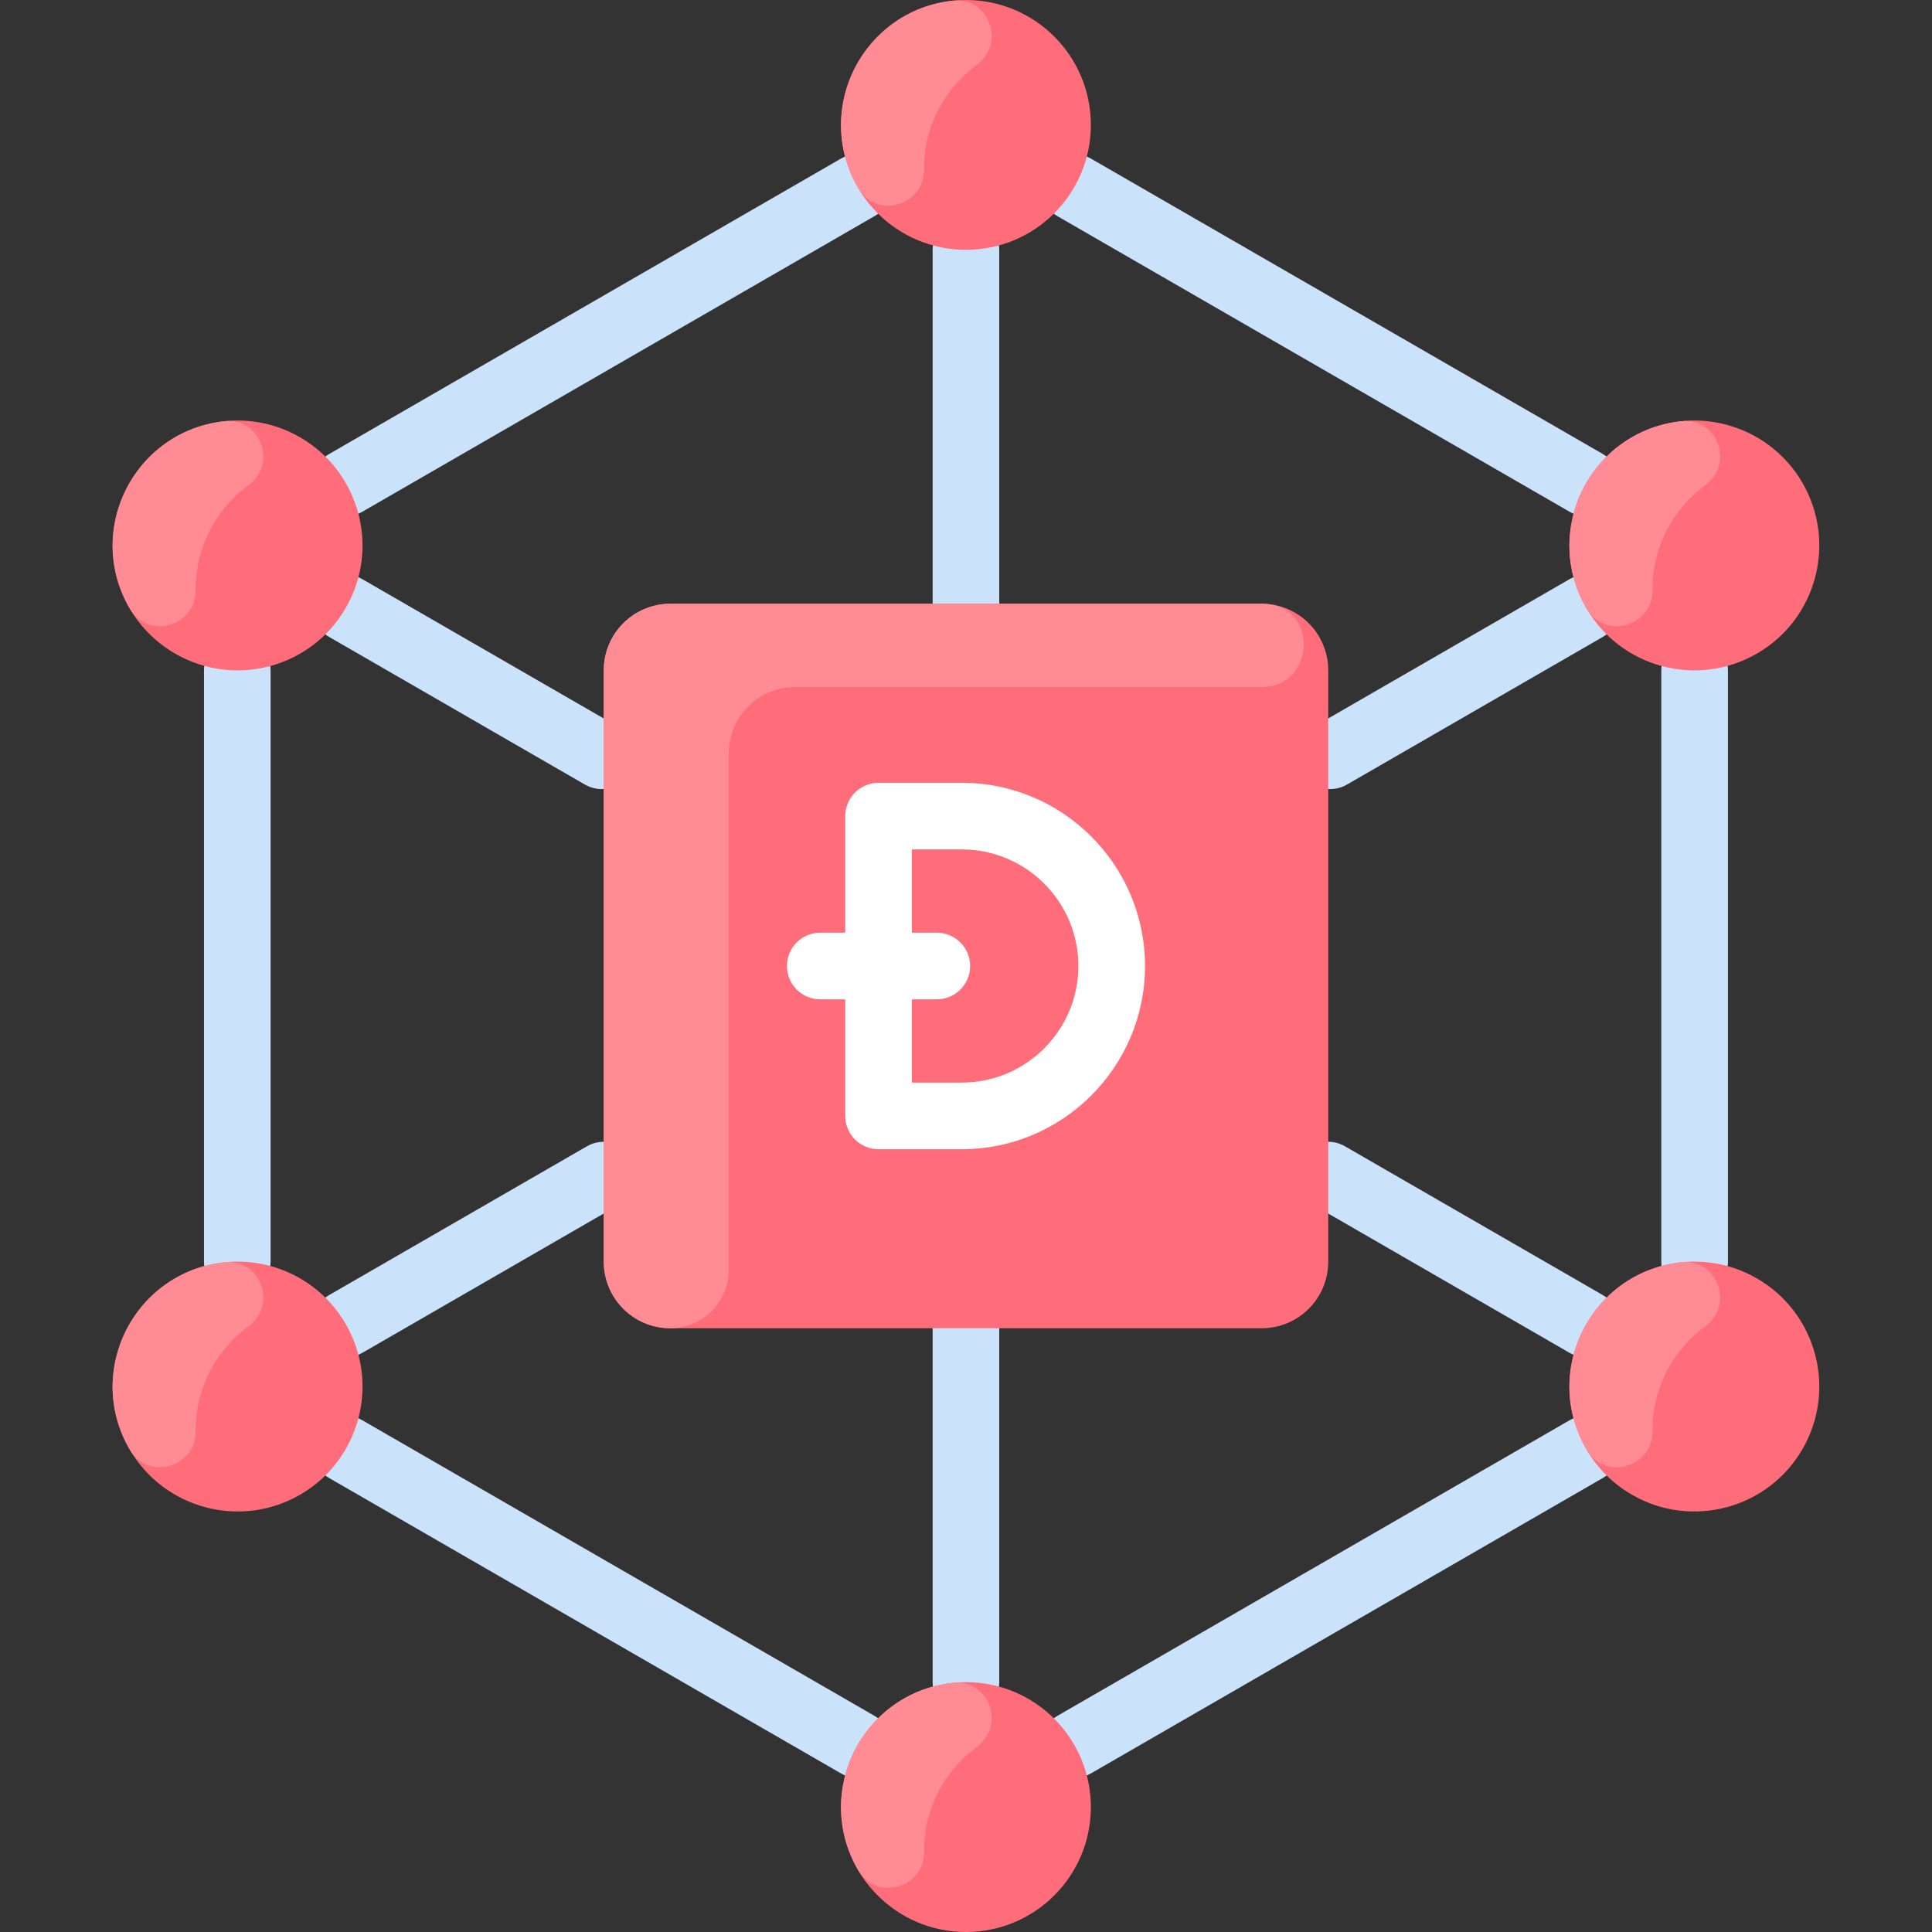
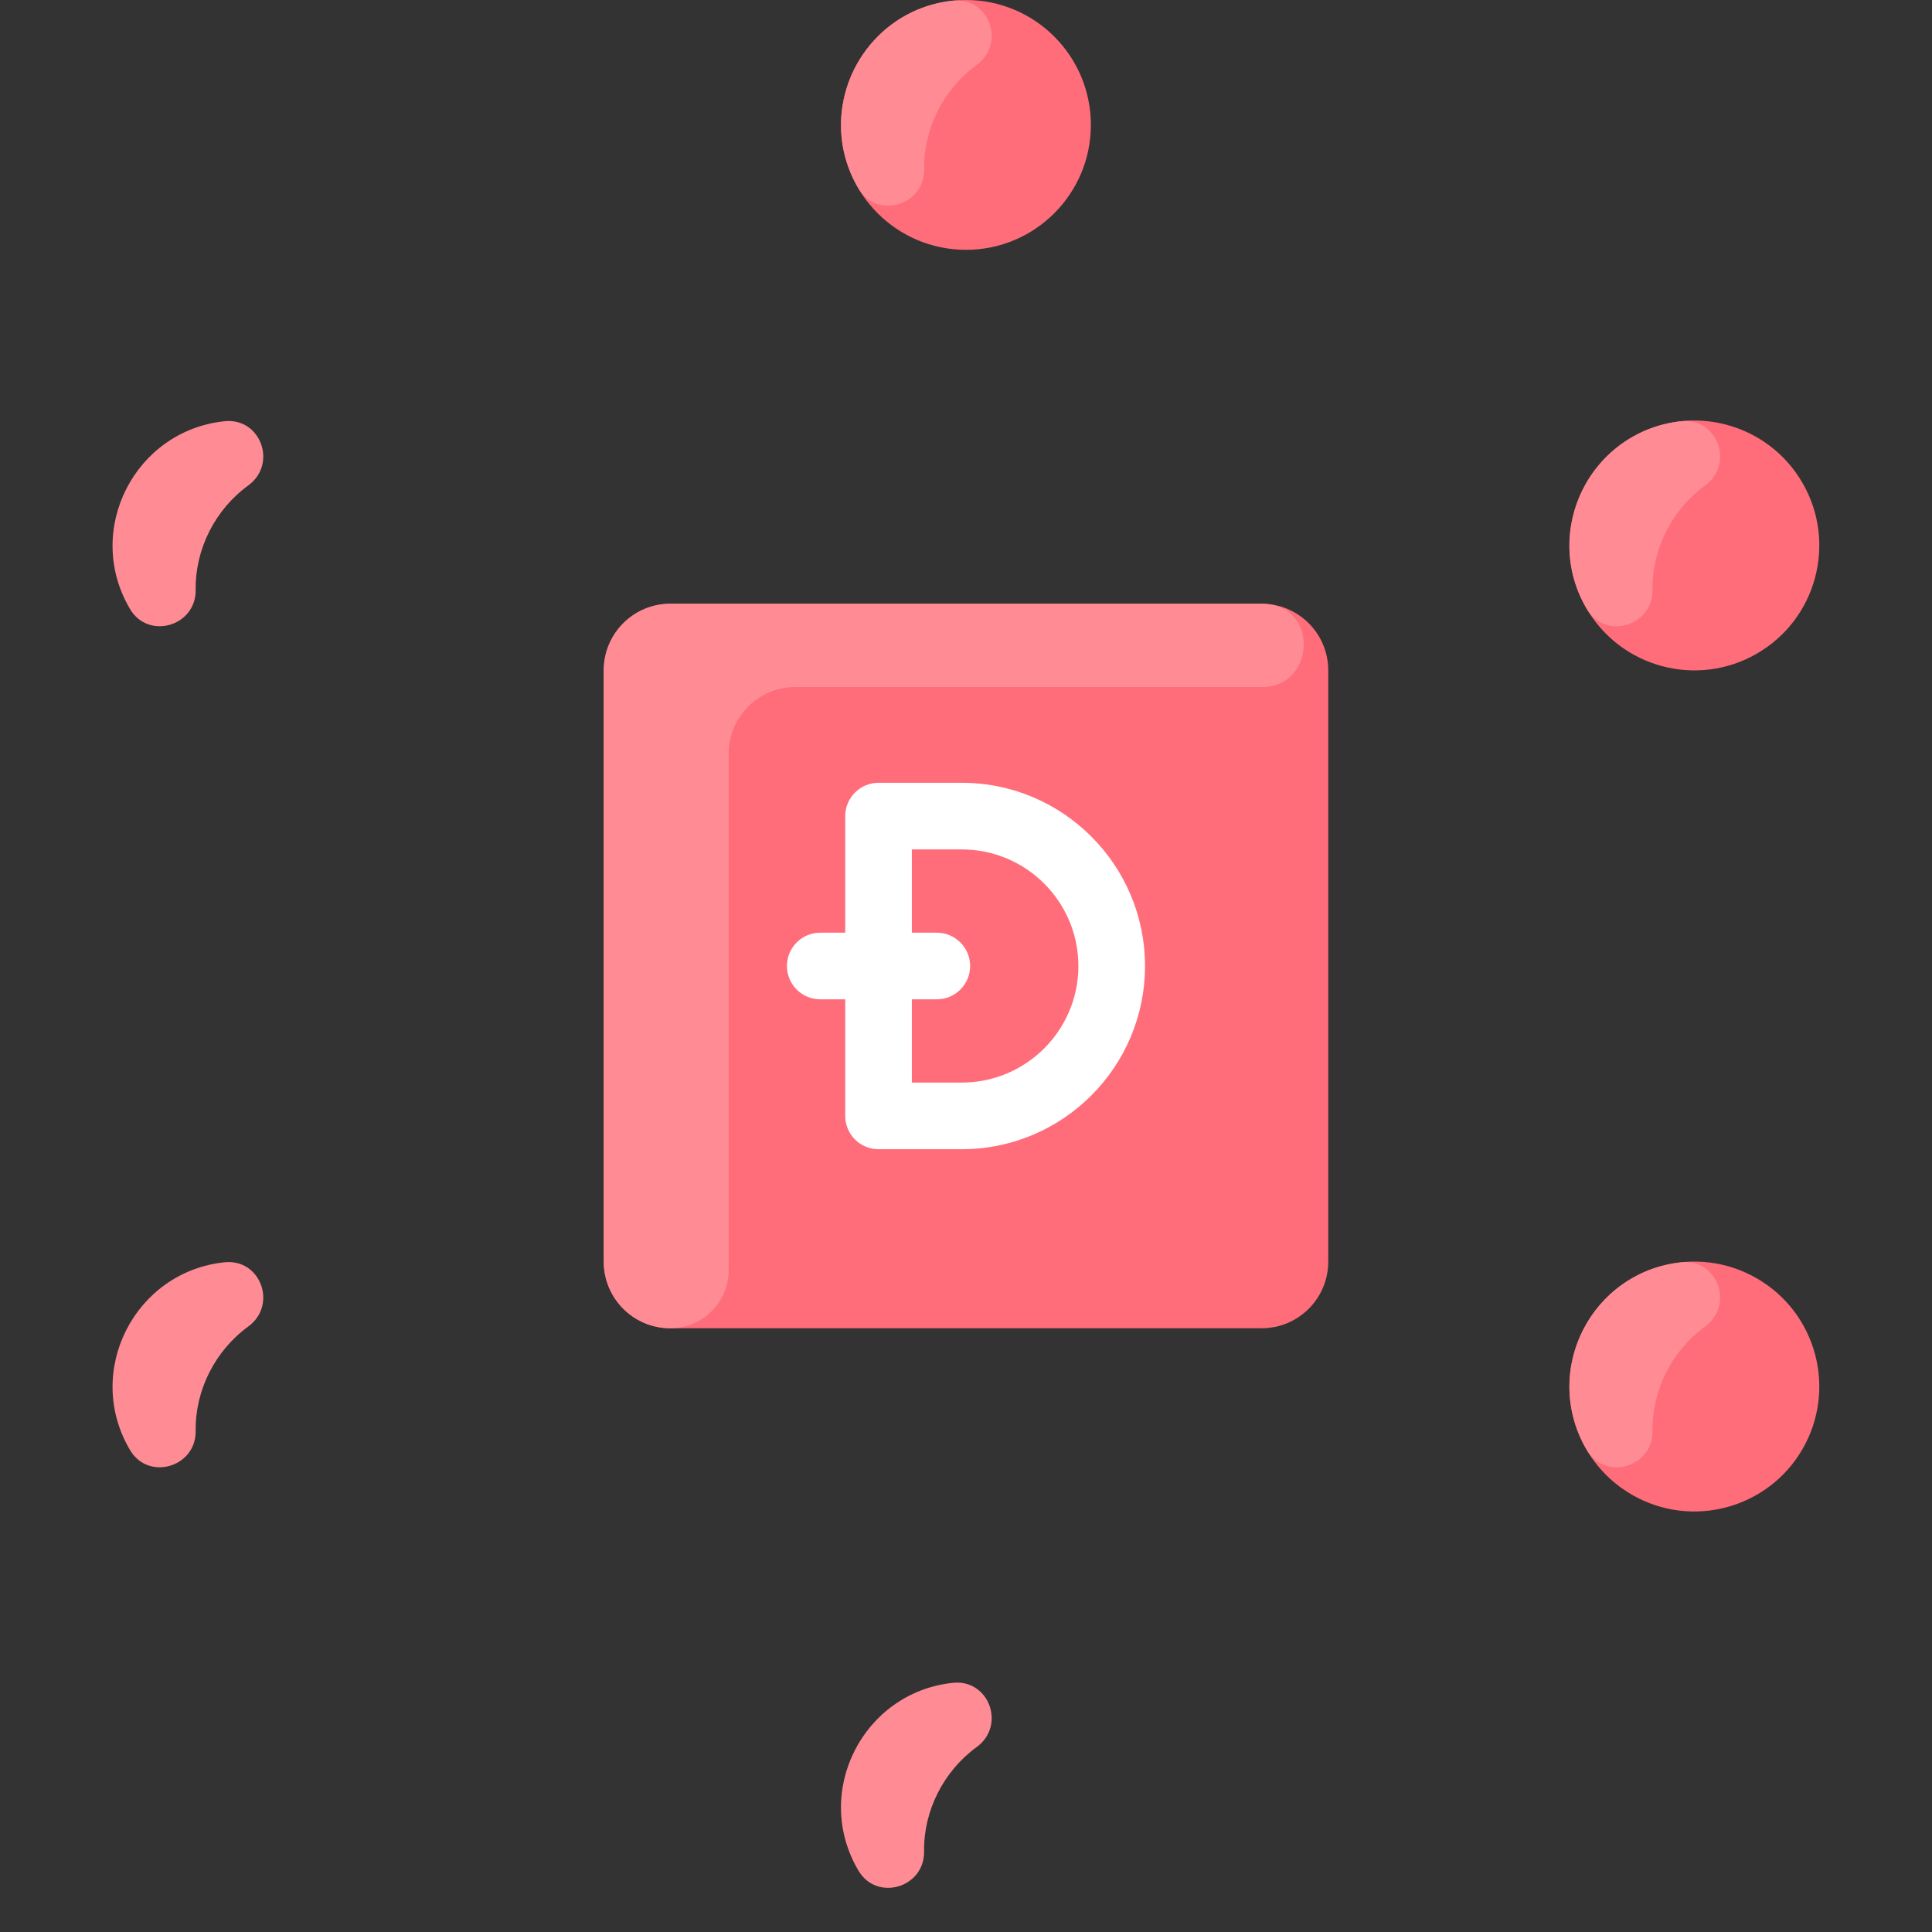
<svg xmlns="http://www.w3.org/2000/svg" width="70" height="70" viewBox="0 0 70 70" fill="none">
  <rect x="0" y="0" width="70" height="70" fill="#333333" stroke="none" />
-   <path d="M61.399 46.918C61.079 46.918 60.772 46.791 60.546 46.565C60.319 46.338 60.192 46.031 60.192 45.711V24.289C60.192 23.969 60.319 23.662 60.546 23.436C60.772 23.209 61.079 23.082 61.399 23.082C61.719 23.082 62.026 23.209 62.253 23.436C62.479 23.662 62.606 23.969 62.606 24.289V45.711C62.606 46.031 62.479 46.338 62.253 46.565C62.026 46.791 61.719 46.918 61.399 46.918ZM37.873 63.816C37.793 63.678 37.742 63.527 37.721 63.37C37.701 63.212 37.711 63.053 37.752 62.9C37.793 62.747 37.864 62.603 37.961 62.477C38.057 62.352 38.177 62.246 38.315 62.167L56.87 51.458C57.147 51.298 57.476 51.255 57.785 51.338C58.095 51.421 58.358 51.623 58.518 51.9C58.678 52.177 58.722 52.507 58.639 52.816C58.556 53.125 58.353 53.389 58.076 53.549L39.521 64.257C38.947 64.589 38.208 64.396 37.873 63.816ZM56.87 18.542L38.315 7.833C38.037 7.673 37.835 7.41 37.752 7.101C37.669 6.791 37.712 6.462 37.873 6.185C38.032 5.907 38.296 5.705 38.605 5.622C38.914 5.539 39.244 5.583 39.521 5.743L58.076 16.451C58.213 16.531 58.334 16.636 58.43 16.762C58.527 16.888 58.597 17.031 58.639 17.184C58.68 17.337 58.69 17.497 58.669 17.654C58.649 17.811 58.597 17.963 58.518 18.1C58.184 18.679 57.445 18.874 56.87 18.542ZM8.598 46.918C8.277 46.918 7.97 46.791 7.744 46.565C7.518 46.338 7.391 46.031 7.391 45.711V24.289C7.391 23.969 7.518 23.662 7.744 23.436C7.97 23.209 8.277 23.082 8.598 23.082C8.918 23.082 9.225 23.209 9.451 23.436C9.677 23.662 9.804 23.969 9.804 24.289V45.711C9.804 46.031 9.677 46.338 9.451 46.565C9.225 46.791 8.918 46.918 8.598 46.918ZM30.476 64.257L11.921 53.549C11.643 53.389 11.441 53.125 11.358 52.816C11.275 52.507 11.319 52.177 11.479 51.9C11.639 51.623 11.902 51.42 12.211 51.337C12.521 51.255 12.85 51.298 13.127 51.458L31.682 62.167C31.82 62.246 31.94 62.351 32.036 62.477C32.133 62.603 32.204 62.746 32.245 62.9C32.286 63.053 32.296 63.212 32.276 63.369C32.255 63.526 32.203 63.678 32.124 63.815C31.79 64.395 31.051 64.59 30.476 64.257ZM11.479 18.1C11.399 17.963 11.348 17.811 11.327 17.654C11.307 17.497 11.317 17.337 11.358 17.184C11.399 17.031 11.47 16.888 11.567 16.762C11.663 16.636 11.783 16.531 11.921 16.452L30.476 5.743C30.613 5.664 30.765 5.612 30.922 5.592C31.079 5.571 31.238 5.581 31.392 5.622C31.545 5.663 31.688 5.734 31.814 5.831C31.94 5.927 32.045 6.048 32.124 6.185C32.203 6.322 32.255 6.474 32.276 6.631C32.296 6.788 32.286 6.948 32.245 7.101C32.204 7.254 32.133 7.397 32.036 7.523C31.94 7.649 31.82 7.754 31.682 7.833L13.127 18.542C12.554 18.873 11.814 18.681 11.479 18.1ZM34.998 23.082C34.678 23.082 34.371 22.955 34.145 22.729C33.919 22.502 33.791 22.195 33.791 21.875V9.052C33.791 8.732 33.919 8.425 34.145 8.198C34.371 7.972 34.678 7.845 34.998 7.845C35.319 7.845 35.626 7.972 35.852 8.198C36.078 8.425 36.205 8.732 36.205 9.052V21.875C36.205 22.195 36.078 22.502 35.852 22.729C35.626 22.955 35.319 23.082 34.998 23.082ZM34.998 62.155C34.678 62.155 34.371 62.028 34.145 61.802C33.919 61.575 33.791 61.269 33.791 60.948V48.125C33.791 47.805 33.919 47.498 34.145 47.272C34.371 47.045 34.678 46.918 34.998 46.918C35.319 46.918 35.626 47.045 35.852 47.272C36.078 47.498 36.205 47.805 36.205 48.125V60.948C36.205 61.269 36.078 61.575 35.852 61.802C35.626 62.028 35.319 62.155 34.998 62.155ZM56.869 49.016L47.52 43.62C47.243 43.46 47.041 43.197 46.958 42.888C46.875 42.578 46.918 42.249 47.078 41.972C47.238 41.694 47.502 41.492 47.811 41.409C48.12 41.326 48.449 41.37 48.727 41.53L58.076 46.925C58.213 47.005 58.333 47.11 58.43 47.236C58.526 47.362 58.597 47.505 58.638 47.658C58.679 47.811 58.69 47.971 58.669 48.128C58.648 48.285 58.597 48.437 58.518 48.574C58.438 48.711 58.333 48.832 58.207 48.928C58.081 49.025 57.938 49.096 57.785 49.136C57.632 49.178 57.472 49.188 57.315 49.167C57.158 49.147 57.006 49.095 56.869 49.016ZM21.198 28.429L11.921 23.075C11.644 22.915 11.442 22.651 11.359 22.342C11.276 22.033 11.319 21.703 11.479 21.426C11.639 21.149 11.903 20.946 12.212 20.863C12.521 20.781 12.851 20.824 13.128 20.984L22.405 26.338C22.542 26.417 22.663 26.523 22.759 26.649C22.855 26.774 22.926 26.918 22.967 27.071C23.008 27.224 23.019 27.384 22.998 27.541C22.977 27.698 22.926 27.849 22.847 27.987C22.768 28.124 22.662 28.244 22.537 28.341C22.411 28.438 22.267 28.508 22.114 28.549C21.961 28.59 21.801 28.601 21.644 28.58C21.487 28.559 21.335 28.508 21.198 28.429ZM11.479 48.574C11.4 48.437 11.349 48.285 11.328 48.128C11.307 47.971 11.318 47.811 11.359 47.658C11.4 47.505 11.471 47.362 11.567 47.236C11.664 47.11 11.784 47.005 11.921 46.925L21.27 41.53C21.547 41.37 21.877 41.326 22.186 41.409C22.495 41.492 22.759 41.694 22.919 41.972C23.079 42.249 23.122 42.578 23.039 42.888C22.956 43.197 22.754 43.46 22.477 43.62L13.128 49.016C12.554 49.347 11.814 49.155 11.479 48.574ZM47.15 27.987C47.071 27.85 47.019 27.698 46.999 27.541C46.978 27.384 46.989 27.224 47.03 27.071C47.071 26.918 47.141 26.774 47.238 26.649C47.334 26.523 47.455 26.418 47.592 26.338L56.869 20.984C57.146 20.824 57.476 20.781 57.785 20.864C58.094 20.947 58.358 21.149 58.518 21.426C58.678 21.703 58.721 22.033 58.638 22.342C58.555 22.651 58.353 22.915 58.076 23.075L48.799 28.429C48.225 28.76 47.485 28.568 47.15 27.987Z" fill="#CBE3FA" />
  <path d="M48.125 24.289V45.711C48.125 47.045 47.045 48.125 45.711 48.125H24.289C22.955 48.125 21.875 47.045 21.875 45.711V24.289C21.875 22.955 22.955 21.875 24.289 21.875H45.711C47.045 21.875 48.125 22.955 48.125 24.289Z" fill="#FF6D7A" />
  <path d="M34.848 28.362H31.831C31.511 28.362 31.204 28.489 30.977 28.716C30.751 28.942 30.624 29.249 30.624 29.569V33.793H29.719C29.398 33.793 29.091 33.92 28.865 34.147C28.639 34.373 28.512 34.68 28.512 35C28.512 35.32 28.639 35.627 28.865 35.854C29.091 36.08 29.398 36.207 29.719 36.207H30.624V40.431C30.624 40.751 30.751 41.058 30.977 41.285C31.204 41.511 31.511 41.638 31.831 41.638H34.848C38.508 41.638 41.486 38.66 41.486 35C41.486 31.34 38.508 28.362 34.848 28.362ZM34.848 39.224H33.038V36.207H33.943C34.263 36.207 34.57 36.08 34.796 35.854C35.023 35.627 35.15 35.32 35.15 35C35.15 34.68 35.023 34.373 34.796 34.147C34.57 33.92 34.263 33.793 33.943 33.793H33.038V30.776H34.848C37.177 30.776 39.072 32.671 39.072 35C39.072 37.329 37.177 39.224 34.848 39.224Z" fill="white" />
  <path d="M65.31 17.5C66.559 19.665 65.818 22.433 63.654 23.682C61.489 24.933 58.72 24.191 57.471 22.026C56.22 19.861 56.962 17.093 59.127 15.844C61.292 14.593 64.059 15.335 65.31 17.5ZM63.654 46.318C65.818 47.567 66.559 50.335 65.31 52.5C64.059 54.665 61.292 55.407 59.128 54.157C56.963 52.907 56.221 50.139 57.471 47.974C58.72 45.809 61.489 45.067 63.654 46.318Z" fill="#FF6D7A" />
  <path d="M34.998 9.052C37.498 9.052 39.524 7.025 39.524 4.526C39.524 2.026 37.498 0 34.998 0C32.499 0 30.473 2.026 30.473 4.526C30.473 7.025 32.499 9.052 34.998 9.052Z" fill="#FF6D7A" />
-   <path d="M34.998 70C37.498 70 39.524 67.974 39.524 65.474C39.524 62.974 37.498 60.948 34.998 60.948C32.499 60.948 30.473 62.974 30.473 65.474C30.473 67.974 32.499 70 34.998 70Z" fill="#FF6D7A" />
-   <path d="M10.871 15.844C13.036 17.093 13.778 19.861 12.528 22.026C11.279 24.191 8.51 24.933 6.345 23.682C4.181 22.433 3.44 19.665 4.689 17.5C5.94 15.335 8.706 14.593 10.871 15.844ZM12.528 47.974C13.778 50.139 13.036 52.907 10.871 54.157C8.706 55.407 5.94 54.665 4.689 52.5C3.44 50.335 4.181 47.567 6.345 46.318C8.51 45.067 11.279 45.809 12.528 47.974Z" fill="#FF6D7A" />
  <path d="M8.992 48.064C7.8 48.932 7.068 50.362 7.089 51.845C7.108 53.157 5.381 53.669 4.712 52.54C3.029 49.697 4.877 46.076 8.134 45.735C9.449 45.597 10.061 47.286 8.992 48.064ZM8.992 17.591C7.8 18.459 7.068 19.889 7.089 21.372C7.108 22.684 5.381 23.196 4.712 22.067C3.029 19.224 4.877 15.603 8.134 15.262C9.449 15.124 10.061 16.813 8.992 17.591ZM61.775 48.064C60.583 48.932 59.851 50.362 59.872 51.845C59.891 53.157 58.164 53.669 57.495 52.54C55.812 49.697 57.66 46.076 60.917 45.735C62.232 45.597 62.844 47.286 61.775 48.064ZM61.775 17.591C60.583 18.459 59.851 19.889 59.872 21.372C59.891 22.684 58.164 23.196 57.495 22.067C55.815 19.229 57.654 15.604 60.917 15.262C62.232 15.124 62.844 16.813 61.775 17.591ZM35.384 2.353C34.192 3.221 33.46 4.651 33.481 6.134C33.5 7.447 31.773 7.959 31.104 6.829C29.421 3.986 31.269 0.365 34.526 0.024C35.841 -0.114 36.453 1.576 35.384 2.353ZM35.384 63.301C34.192 64.17 33.46 65.6 33.481 67.082C33.5 68.395 31.773 68.907 31.104 67.777C29.421 64.934 31.269 61.314 34.526 60.972C35.841 60.834 36.453 62.524 35.384 63.301ZM45.725 24.892H28.814C27.481 24.892 26.401 25.973 26.401 27.306V46.013C26.401 47.179 25.455 48.125 24.289 48.125C22.956 48.125 21.875 47.044 21.875 45.711V24.289C21.875 22.956 22.956 21.875 24.289 21.875H45.711C47.812 21.875 47.674 24.892 45.725 24.892Z" fill="#FF8C95" />
</svg>